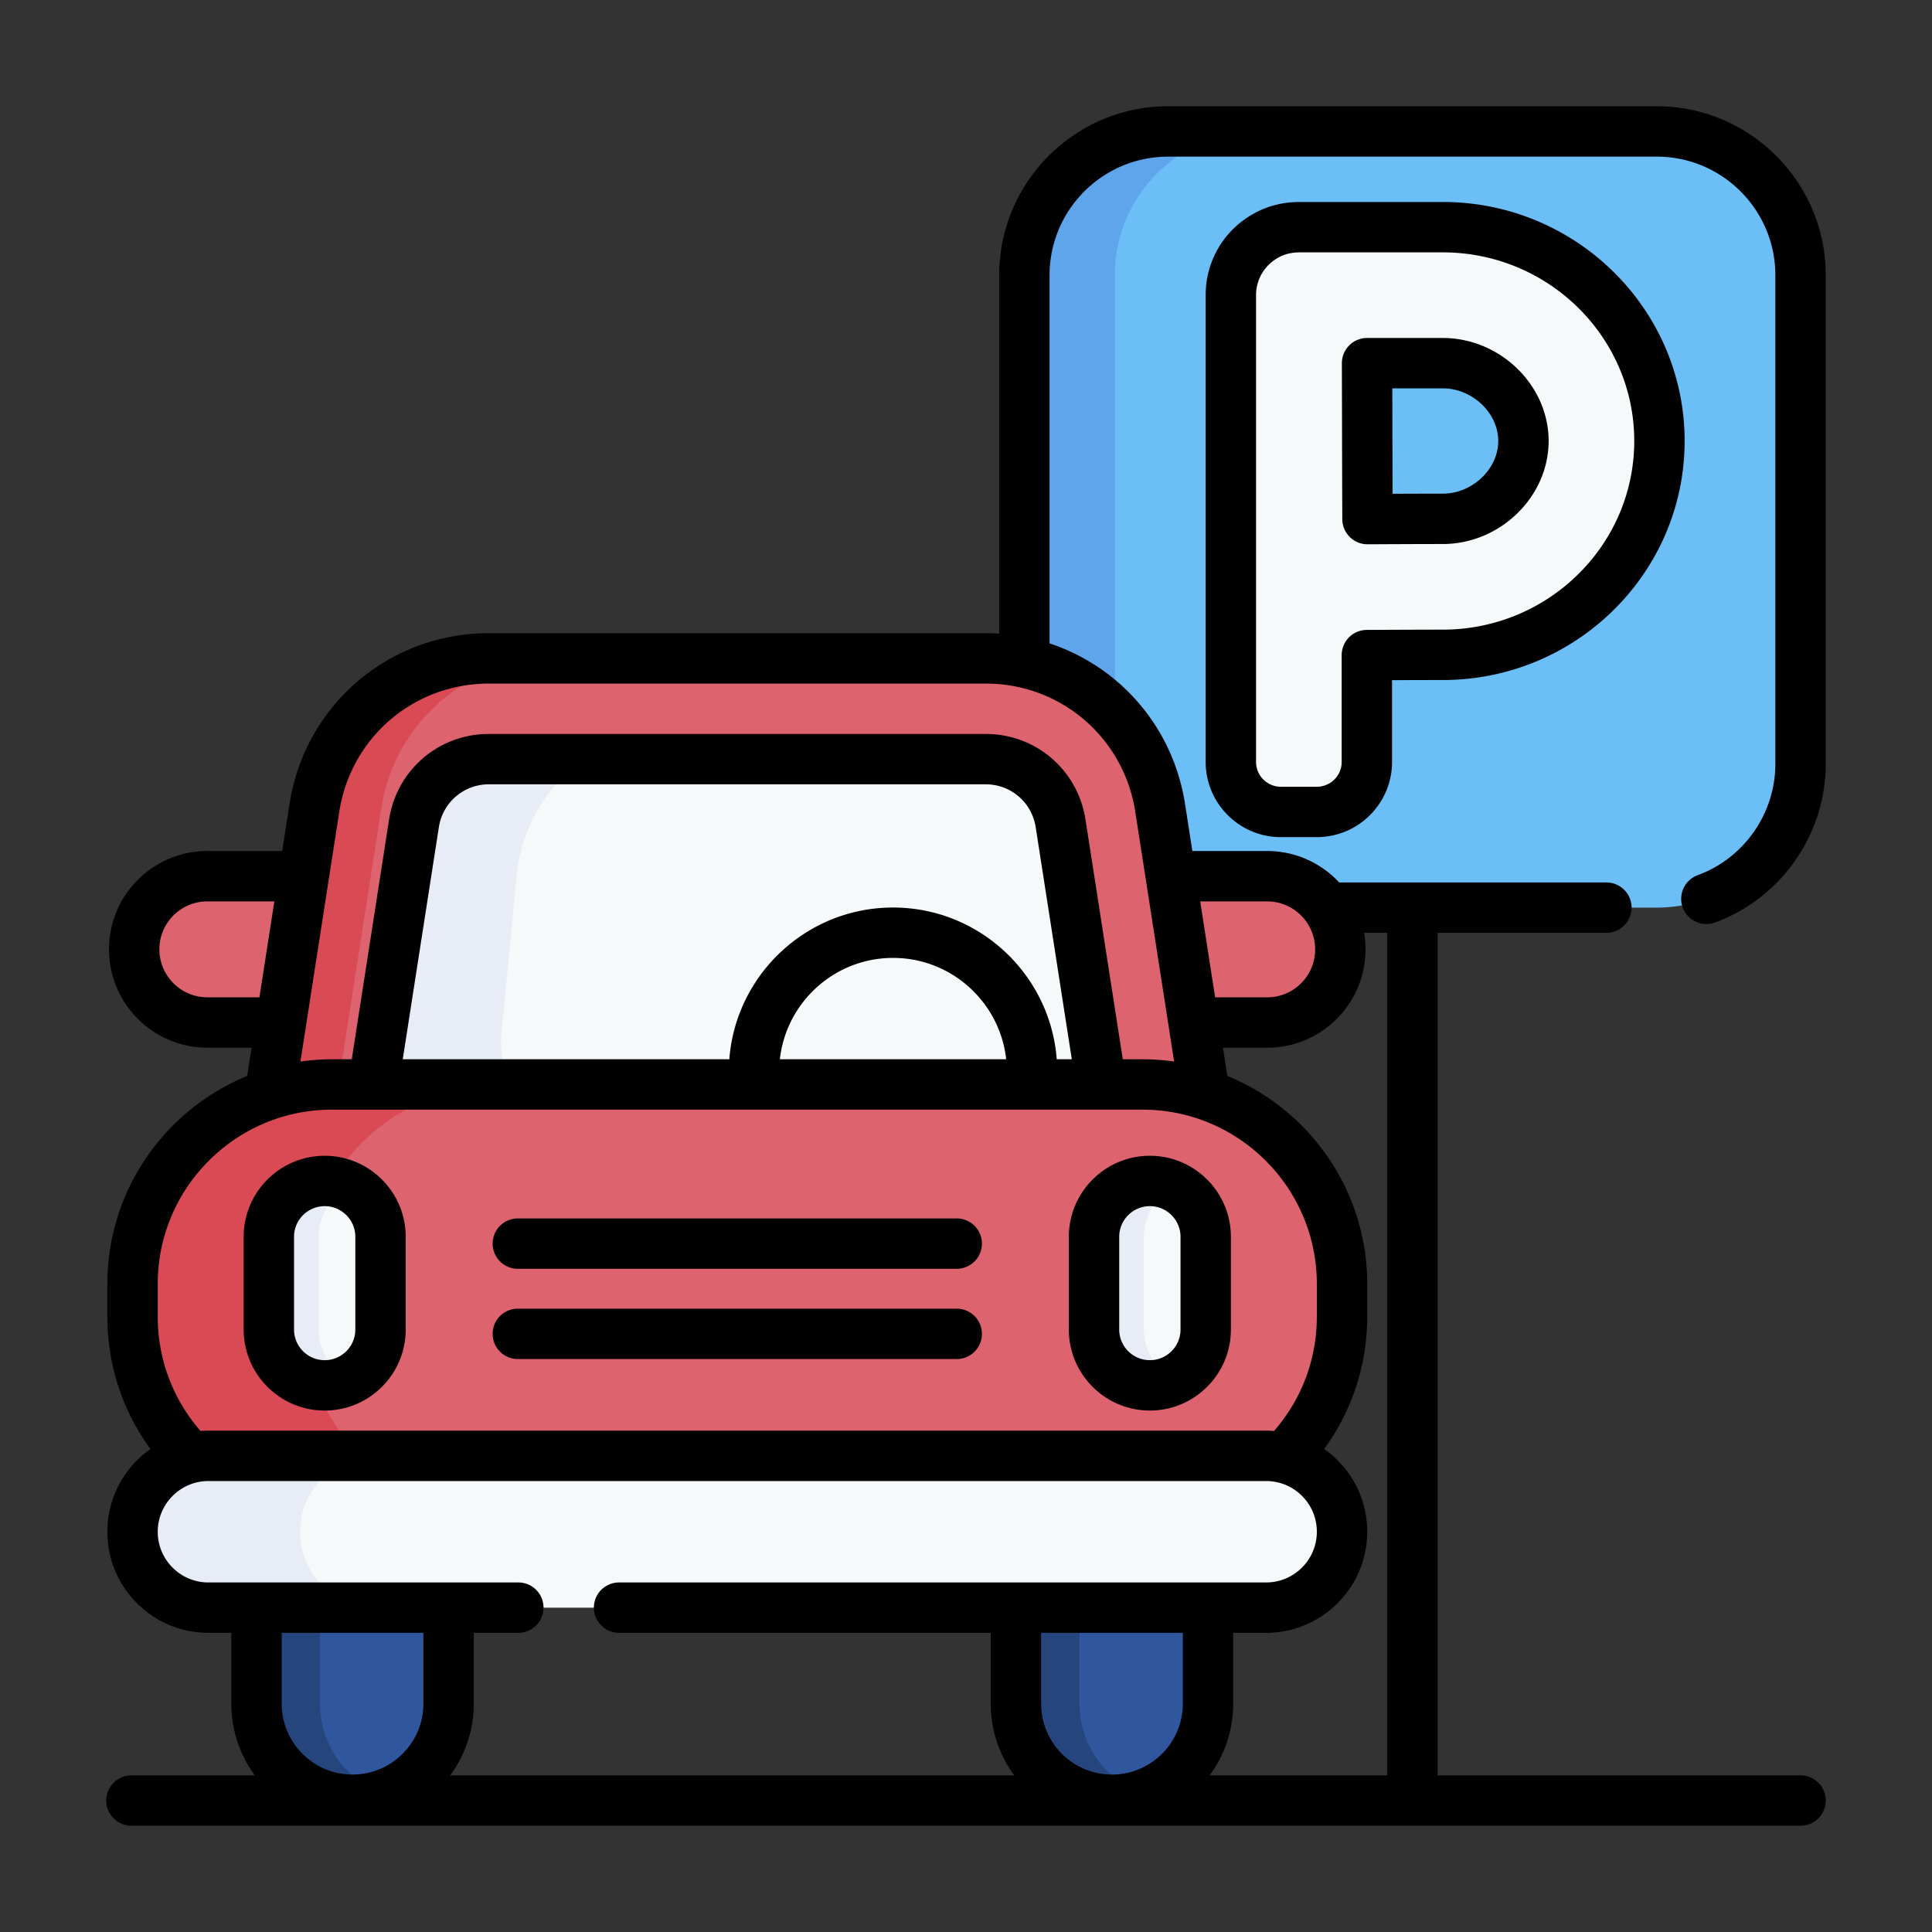
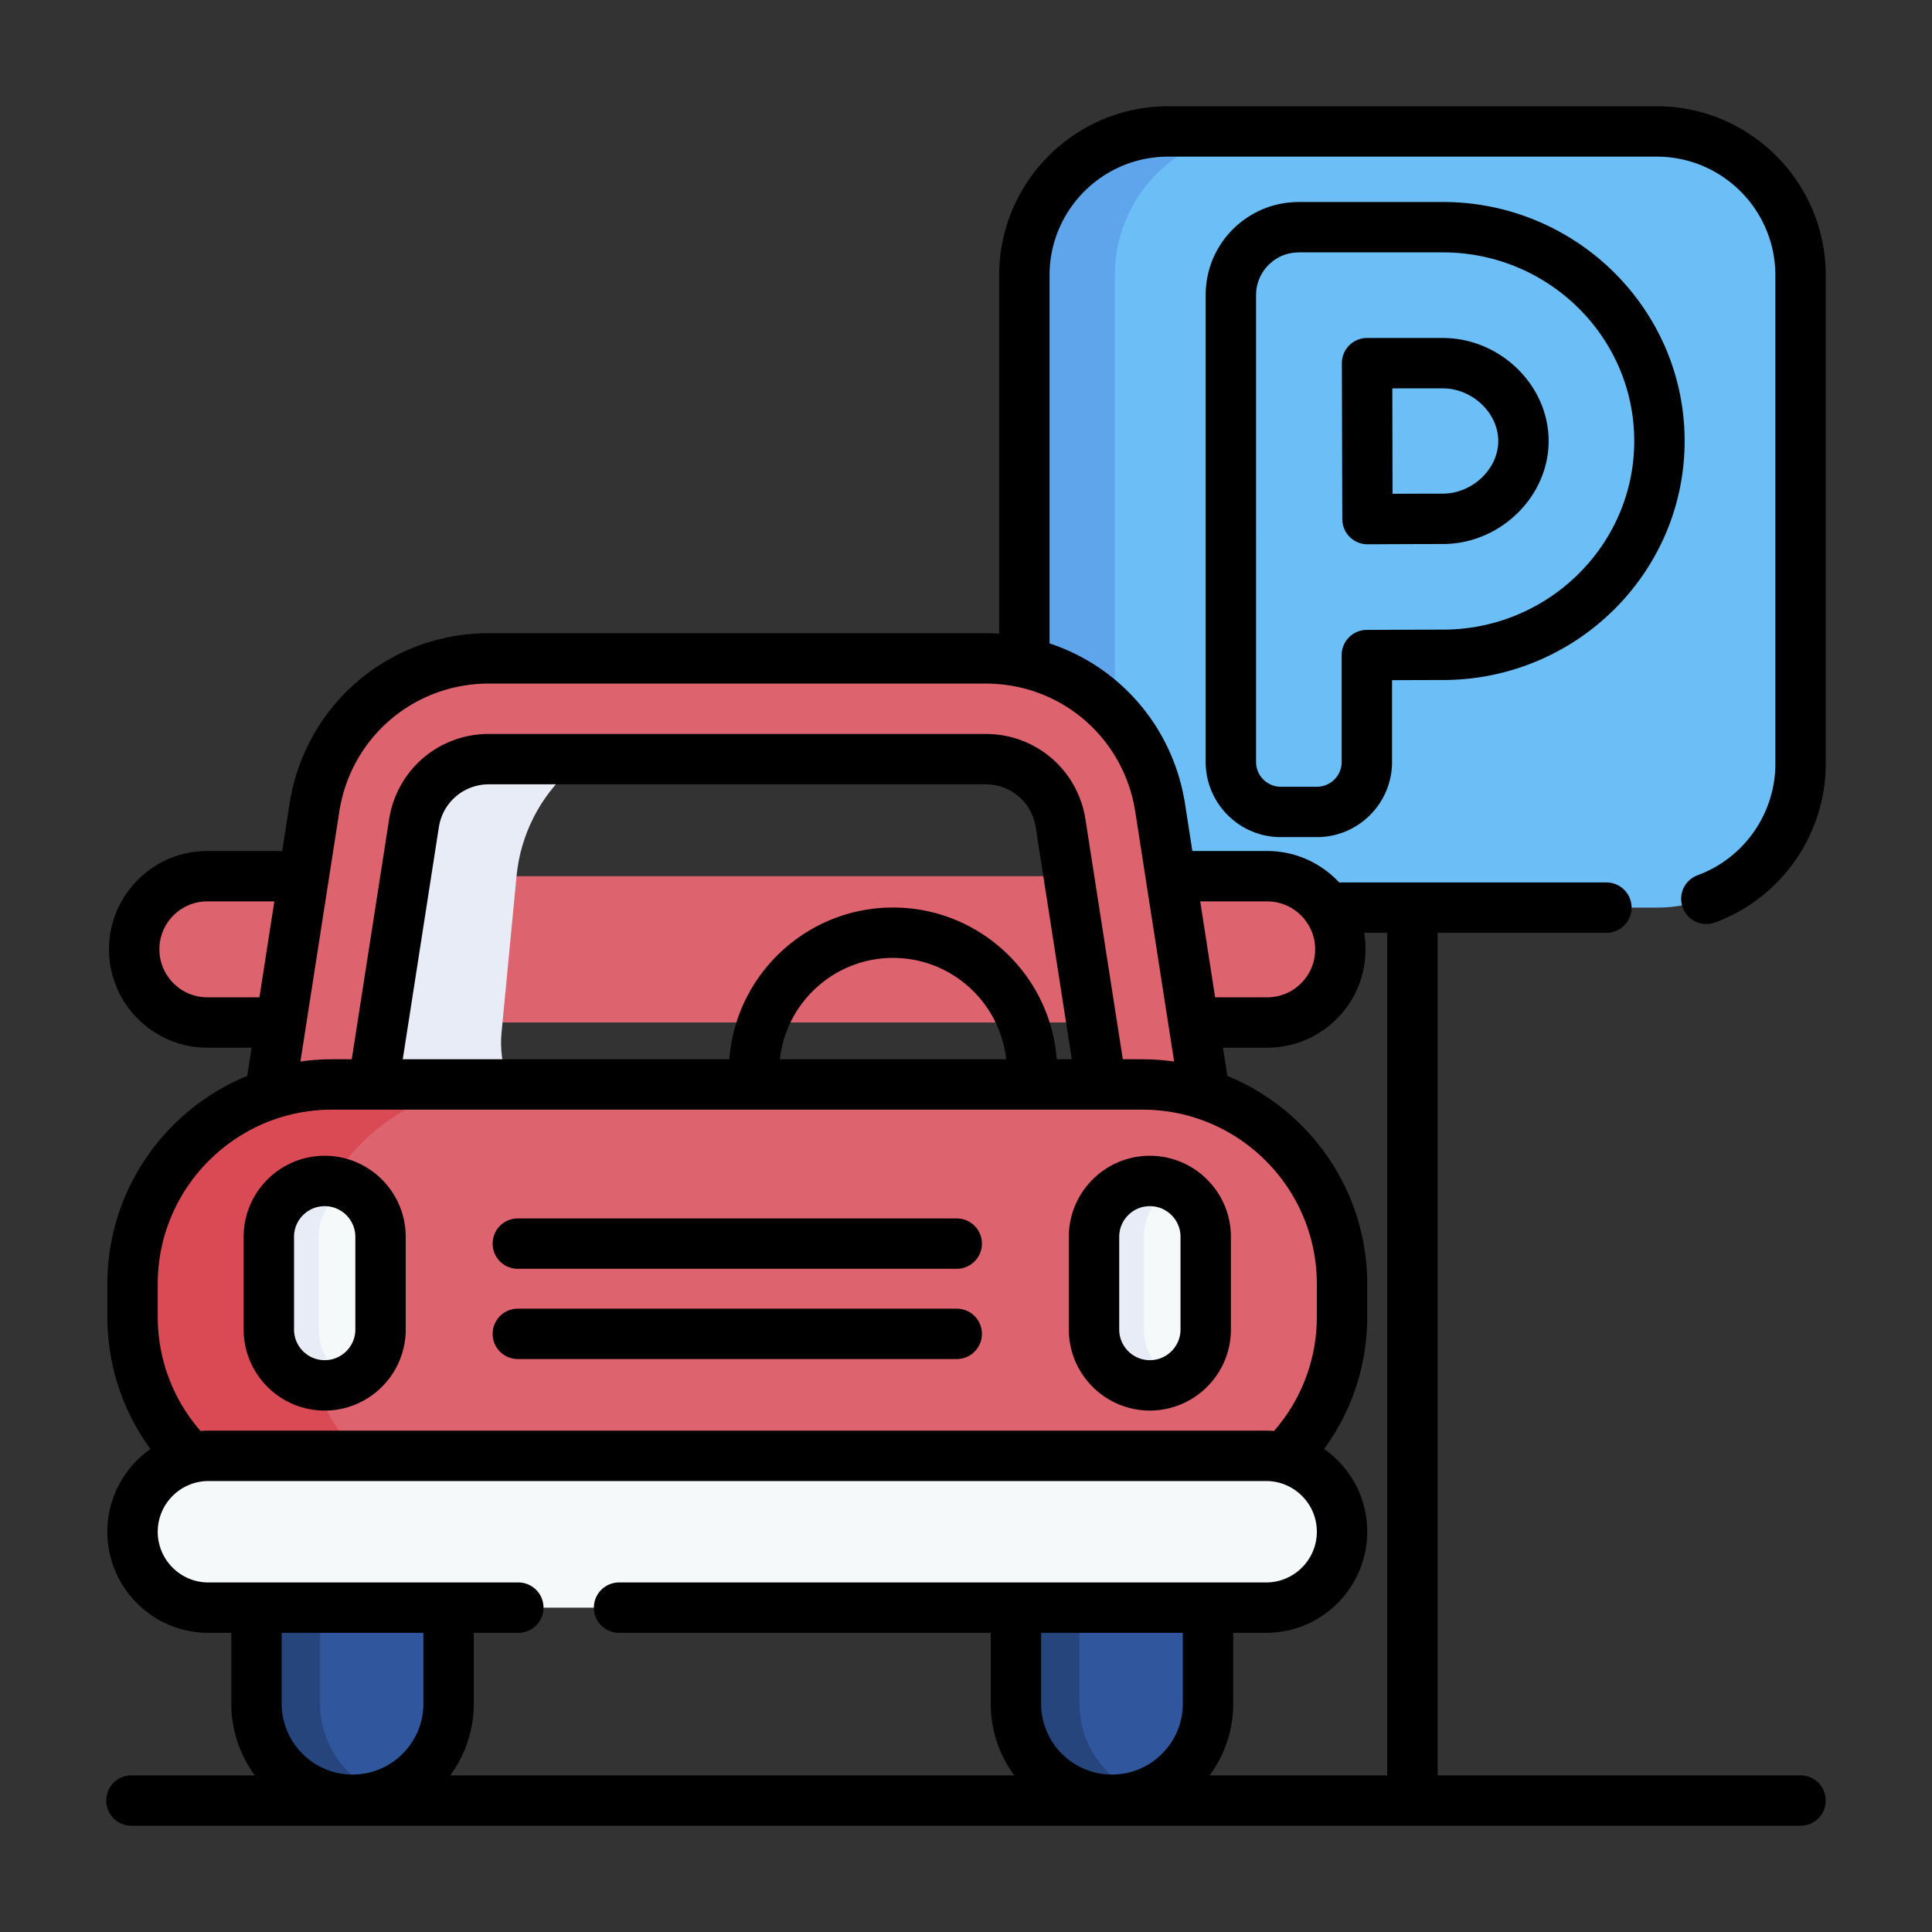
<svg xmlns="http://www.w3.org/2000/svg" version="1.1" width="512" height="512" x="0" y="0" viewBox="0 0 512 512" style="enable-background:new 0 0 512 512" xml:space="preserve" class="">
  <rect x="0" y="0" width="512" height="512" fill="#333333" stroke="none" />
  <g transform="matrix(0.89,0,0,0.89,28.16,28.16)">
    <path fill="#6bbef6" d="M316.183 238.625h145.508c23.641 0 42.806-19.165 42.806-42.806V50.31c0-23.641-19.165-42.806-42.806-42.806H316.183c-23.641 0-42.806 19.165-42.806 42.806v145.508c-.001 23.641 19.164 42.807 42.806 42.807z" opacity="1" data-original="#6bbef6" />
    <path fill="#5ea5ec" d="M343.116 238.618h-26.94c-23.64 0-42.8-19.16-42.8-42.8V50.31c0-23.64 19.16-42.81 42.8-42.81h26.94c-23.64 0-42.81 19.17-42.81 42.81v145.509c0 23.64 19.17 42.799 42.81 42.799z" opacity="1" data-original="#5ea5ec" />
-     <path fill="#f6f9f9" d="M397.96 36.003h-42.55c-3.113 0-6.22.609-9.022 1.965-7.259 3.513-11.546 10.714-11.521 18.347v138.932c0 8.216 6.661 14.877 14.877 14.877h10.741c8.216 0 14.877-6.661 14.877-14.877v-31.822c8.364-.042 17.359-.08 22.598-.08 35.577 0 64.521-28.563 64.521-63.671s-28.944-63.671-64.521-63.671zm0 86.847c-5.223 0-14.1.037-22.41.079a5637.86 5637.86 0 0 1-.081-23.254c0-4.579-.022-14.166-.047-23.176h22.538c13.023 0 24.026 10.613 24.026 23.176s-11.003 23.175-24.026 23.175z" opacity="1" data-original="#f6f9f9" />
    <path fill="#dd636e" d="M345.687 272.821H30.102c-12.028 0-21.778-9.75-21.778-21.778 0-12.028 9.75-21.778 21.778-21.778h315.586c12.028 0 21.778 9.75 21.778 21.778-.001 12.027-9.751 21.778-21.779 21.778z" opacity="1" data-original="#dd636e" class="" />
-     <path fill="#f6f9f9" d="M277.579 185.006H98.21c-8.786 0-16.133 6.677-16.971 15.423L70.675 310.706h234.44L294.55 200.429c-.838-8.746-8.185-15.423-16.971-15.423z" opacity="1" data-original="#f6f9f9" />
    <path fill="#e7ecf6" d="M149.434 310.704H70.675l10.56-110.279c.84-8.74 8.19-15.42 16.97-15.42h72.66c-25.21 0-46.3 19.16-48.7 44.26l-4.46 46.53c-1.791 18.719 12.919 34.909 31.729 34.909z" opacity="1" data-original="#e7ecf6" />
    <path fill="#dd636e" d="M313.814 208.91c-3.99-25.62-26.04-44.51-51.97-44.51H113.945c-25.93 0-47.98 18.89-51.97 44.51l-20.23 130.069h292.298zM76.775 308.979l14.85-95.459c1.72-11.08 11.11-19.12 22.32-19.12h147.899c11.21 0 20.6 8.04 22.32 19.12l14.85 95.459z" opacity="1" data-original="#dd636e" class="" />
-     <path fill="#da4a54" d="M113.945 164.4c-25.93 0-47.98 18.89-51.97 44.51l-20.23 130.069h19.95l20.23-130.069c3.99-25.62 26.04-44.51 51.97-44.51z" opacity="1" data-original="#da4a54" />
    <path fill="#30579d" d="M73.334 504.257c-15.794 0-28.597-12.803-28.597-28.597v-28.597l22.466-27.272 34.729 27.272v28.597c-.001 15.794-12.804 28.597-28.598 28.597z" opacity="1" data-original="#30579d" />
    <path fill="#26457d" d="M82.806 502.64a28.53 28.53 0 0 1-9.47 1.61c-15.8 0-28.6-12.8-28.6-28.59v-28.6l22.47-27.27 11.49 9.02-15.03 18.25v28.6c0 12.48 8 23.08 19.14 26.98z" opacity="1" data-original="#26457d" />
    <path fill="#30579d" d="M299.462 504.257c-15.794 0-28.597-12.803-28.597-28.597v-28.597l37.722-27.272 19.473 27.272v28.597c0 15.794-12.804 28.597-28.598 28.597z" opacity="1" data-original="#30579d" />
    <path fill="#26457d" d="M308.935 502.64a28.53 28.53 0 0 1-9.47 1.61c-15.8 0-28.6-12.8-28.6-28.59v-28.6l22.47-27.27 11.49 9.02-15.03 18.25v28.6c0 12.48 8 23.08 19.14 26.98z" opacity="1" data-original="#26457d" />
    <path fill="#dd636e" d="M308.587 291.277H67.202c-32.793 0-59.377 26.584-59.377 59.377v9.758c0 32.793 26.584 59.377 59.377 59.377h241.385c32.793 0 59.377-26.584 59.377-59.377v-9.758c0-32.792-26.584-59.377-59.377-59.377z" opacity="1" data-original="#dd636e" class="" />
    <path fill="#da4a54" d="M118.082 419.787h-50.88c-32.8 0-59.38-26.58-59.38-59.38v-9.75c0-32.8 26.58-59.38 59.38-59.38h50.88c-32.8 0-59.38 26.58-59.38 59.38v9.75c0 32.8 26.58 59.38 59.38 59.38z" opacity="1" data-original="#da4a54" />
    <path fill="#f6f9f9" d="M345.362 401.858H30.427c-12.483 0-22.602 10.119-22.602 22.602s10.119 22.602 22.602 22.602h314.935c12.483 0 22.602-10.119 22.602-22.602s-10.119-22.602-22.602-22.602z" opacity="1" data-original="#f6f9f9" />
-     <path fill="#e7ecf6" d="M64.324 440.44a22.53 22.53 0 0 0 15.98 6.62h-49.88c-6.24 0-11.89-2.53-15.98-6.62s-6.62-9.74-6.62-15.98c0-12.48 10.12-22.6 22.6-22.6h49.88c-12.48 0-22.6 10.12-22.6 22.6 0 6.24 2.53 11.89 6.62 15.98z" opacity="1" data-original="#e7ecf6" />
    <path fill="#f6f9f9" d="M65.04 380.871c-9.183 0-16.627-7.444-16.627-16.627v-27.61c0-9.183 7.444-16.627 16.627-16.627s16.627 7.444 16.627 16.627v27.61c0 9.183-7.444 16.627-16.627 16.627zM310.749 380.871c-9.183 0-16.627-7.444-16.627-16.627v-27.61c0-9.183 7.444-16.627 16.627-16.627s16.627 7.444 16.627 16.627v27.61c0 9.183-7.444 16.627-16.627 16.627z" opacity="1" data-original="#f6f9f9" />
    <g fill="#e7ecf6">
      <path d="M318.172 379.124a16.484 16.484 0 0 1-7.42 1.75c-9.18 0-16.63-7.44-16.63-16.63v-27.61c0-9.18 7.45-16.62 16.63-16.62 2.67 0 5.19.63 7.42 1.75-5.46 2.72-9.21 8.36-9.21 14.87v27.61c0 6.52 3.75 12.16 9.21 14.88zM72.463 379.124a16.484 16.484 0 0 1-7.42 1.75c-9.18 0-16.63-7.44-16.63-16.63v-27.61c0-9.18 7.45-16.62 16.63-16.62 2.67 0 5.19.63 7.42 1.75-5.46 2.72-9.21 8.36-9.21 14.87v27.61c0 6.52 3.75 12.16 9.21 14.88z" fill="#e7ecf6" opacity="1" data-original="#e7ecf6" />
    </g>
    <path d="M476.46 243.502c.858 0 1.732-.148 2.585-.462 19.71-7.241 32.954-26.217 32.954-47.22V50.31c0-27.741-22.569-50.31-50.31-50.31h-145.51c-27.736 0-50.3 22.569-50.3 50.31v106.737a61.95 61.95 0 0 0-4.035-.147H113.945c-29.818 0-54.791 21.388-59.38 50.857l-2.179 14.007H30.099c-7.82 0-15.172 3.046-20.703 8.577S.819 243.224.819 251.044c0 16.145 13.135 29.28 29.28 29.28h13.177l-1.308 8.408C17.569 298.713.328 322.701.328 350.653v9.76c0 14.367 4.507 28.034 12.838 39.41C5.411 405.273.328 414.281.328 424.459c0 8.04 3.131 15.598 8.817 21.283 5.685 5.686 13.244 8.817 21.283 8.817h6.807v21.1a35.9 35.9 0 0 0 7.007 21.34H7.501a7.5 7.5 0 0 0 0 15h496.997a7.5 7.5 0 0 0 0-15H396.437V246.12h50.252a7.5 7.5 0 0 0 0-15h-79.573c-5.35-5.75-12.974-9.356-21.429-9.356h-22.284l-2.179-14.009c-3.567-22.902-19.449-40.917-40.345-47.811V50.31c0-19.47 15.835-35.31 35.3-35.31h145.51c19.47 0 35.31 15.84 35.31 35.31v145.51c0 14.74-9.294 28.058-23.126 33.14a7.5 7.5 0 0 0 2.587 14.542zM30.099 265.324c-7.874 0-14.28-6.406-14.28-14.28a14.19 14.19 0 0 1 4.183-10.097 14.186 14.186 0 0 1 10.097-4.183h19.953l-4.443 28.56zm-14.77 95.09v-9.76c0-28.606 23.269-51.879 51.87-51.879h241.389c28.606 0 51.879 23.273 51.879 51.879v9.76c0 12.651-4.509 24.6-12.748 34.046a30.82 30.82 0 0 0-2.36-.099H30.429c-.792 0-1.574.04-2.351.101-8.239-9.447-12.749-21.397-12.749-34.048zm267.689-76.64c-1.907-25.233-23.033-45.185-48.745-45.185-25.713 0-46.839 19.952-48.746 45.185H88.283l10.753-69.104c1.148-7.4 7.418-12.77 14.909-12.77h147.899c7.49 0 13.76 5.371 14.909 12.773l10.753 69.101zm-15.052 0h-67.387c1.857-16.951 16.256-30.185 33.694-30.185 17.437 0 31.836 13.234 33.693 30.185zM94.431 454.562v21.097c0 11.633-9.464 21.097-21.097 21.097-11.633 0-21.097-9.464-21.097-21.097v-21.097zm15 21.098v-21.1h13.268a7.5 7.5 0 0 0 0-15h-92.27a15 15 0 0 1-10.677-4.424 14.997 14.997 0 0 1-4.423-10.676c0-8.326 6.774-15.1 15.1-15.1h314.93c4.039 0 7.834 1.571 10.687 4.423a15 15 0 0 1 4.423 10.677c0 8.326-6.778 15.1-15.11 15.1h-192.66a7.5 7.5 0 0 0 0 15h110.666v21.1a35.9 35.9 0 0 0 7.007 21.34H102.424a35.893 35.893 0 0 0 7.007-21.34zm211.129 0c0 11.633-9.464 21.097-21.098 21.097-11.633 0-21.097-9.464-21.097-21.097v-21.097h42.195zm60.877-229.54V497h-52.884a35.9 35.9 0 0 0 7.007-21.34v-21.1h9.799c16.603 0 30.11-13.503 30.11-30.1 0-8.039-3.131-15.597-8.817-21.283a30.502 30.502 0 0 0-4.014-3.367c8.325-11.373 12.828-25.035 12.828-39.396v-9.76c0-27.952-17.244-51.941-41.647-61.922l-1.308-8.408h13.175c7.82 0 15.172-3.046 20.703-8.577s8.577-12.884 8.577-20.703c0-1.679-.15-3.322-.422-4.924zm-35.75-9.356c7.874 0 14.28 6.406 14.28 14.28a14.19 14.19 0 0 1-4.183 10.097 14.184 14.184 0 0 1-10.097 4.183h-15.508l-4.442-28.56zm-39.284-26.701 11.571 74.383a67.113 67.113 0 0 0-9.386-.672h-5.902l-11.111-71.405c-2.291-14.758-14.794-25.469-29.731-25.469H113.945c-14.937 0-27.44 10.711-29.73 25.467l-11.112 71.407h-5.904a67.07 67.07 0 0 0-9.383.672l11.57-74.381C72.83 187.951 91.57 171.9 113.945 171.9h147.899c22.375 0 41.115 16.051 44.559 38.163z" fill="#000000" opacity="1" data-original="#000000" class="" />
    <path d="M397.96 28.503h-42.55c-4.434 0-8.568.913-12.29 2.714-9.752 4.719-15.789 14.345-15.754 25.098v138.932c0 12.339 10.038 22.377 22.377 22.377h10.742c12.339 0 22.377-10.038 22.377-22.377V170.89c5.872-.026 11.415-.045 15.098-.045 39.713 0 72.021-31.927 72.021-71.171s-32.308-71.171-72.021-71.171zm0 127.342c-5.248 0-14.258.038-22.635.08a7.5 7.5 0 0 0-7.462 7.5v31.822c0 4.068-3.309 7.377-7.377 7.377h-10.742c-4.068 0-7.377-3.309-7.377-7.377V56.292c-.016-4.955 2.777-9.389 7.289-11.572 1.644-.796 3.634-1.216 5.755-1.216h42.549c31.442 0 57.021 25.198 57.021 56.171s-25.579 56.17-57.021 56.17z" fill="#000000" opacity="1" data-original="#000000" class="" />
    <path d="M397.96 68.999h-22.538a7.502 7.502 0 0 0-7.5 7.52c.024 9.001.085 37.813.128 46.447a7.501 7.501 0 0 0 7.5 7.462h.038c8.296-.042 17.158-.079 22.372-.079 17.089 0 31.526-14.048 31.526-30.676s-14.437-30.674-31.526-30.674zm0 46.351c-3.668 0-9.135.018-14.945.044-.027-6.125-.058-24.959-.073-31.395h15.018c8.804 0 16.526 7.325 16.526 15.676s-7.723 15.675-16.526 15.675zM65.04 388.372c13.304 0 24.127-10.823 24.127-24.127v-27.61c0-13.304-10.823-24.127-24.127-24.127s-24.127 10.823-24.127 24.127v27.61c0 13.303 10.823 24.127 24.127 24.127zm-9.127-51.737c0-5.033 4.094-9.127 9.127-9.127s9.127 4.094 9.127 9.127v27.61c0 5.033-4.094 9.127-9.127 9.127s-9.127-4.094-9.127-9.127zM310.749 388.372c13.304 0 24.127-10.823 24.127-24.127v-27.61c0-13.304-10.823-24.127-24.127-24.127s-24.127 10.823-24.127 24.127v27.61c0 13.303 10.824 24.127 24.127 24.127zm-9.127-51.737c0-5.033 4.094-9.127 9.127-9.127s9.127 4.094 9.127 9.127v27.61c0 5.033-4.094 9.127-9.127 9.127s-9.127-4.094-9.127-9.127zM122.551 346.163h130.688a7.5 7.5 0 0 0 0-15H122.551a7.5 7.5 0 0 0 0 15zM122.551 373.035h130.688a7.5 7.5 0 0 0 0-15H122.551a7.5 7.5 0 0 0 0 15z" fill="#000000" opacity="1" data-original="#000000" class="" />
  </g>
</svg>